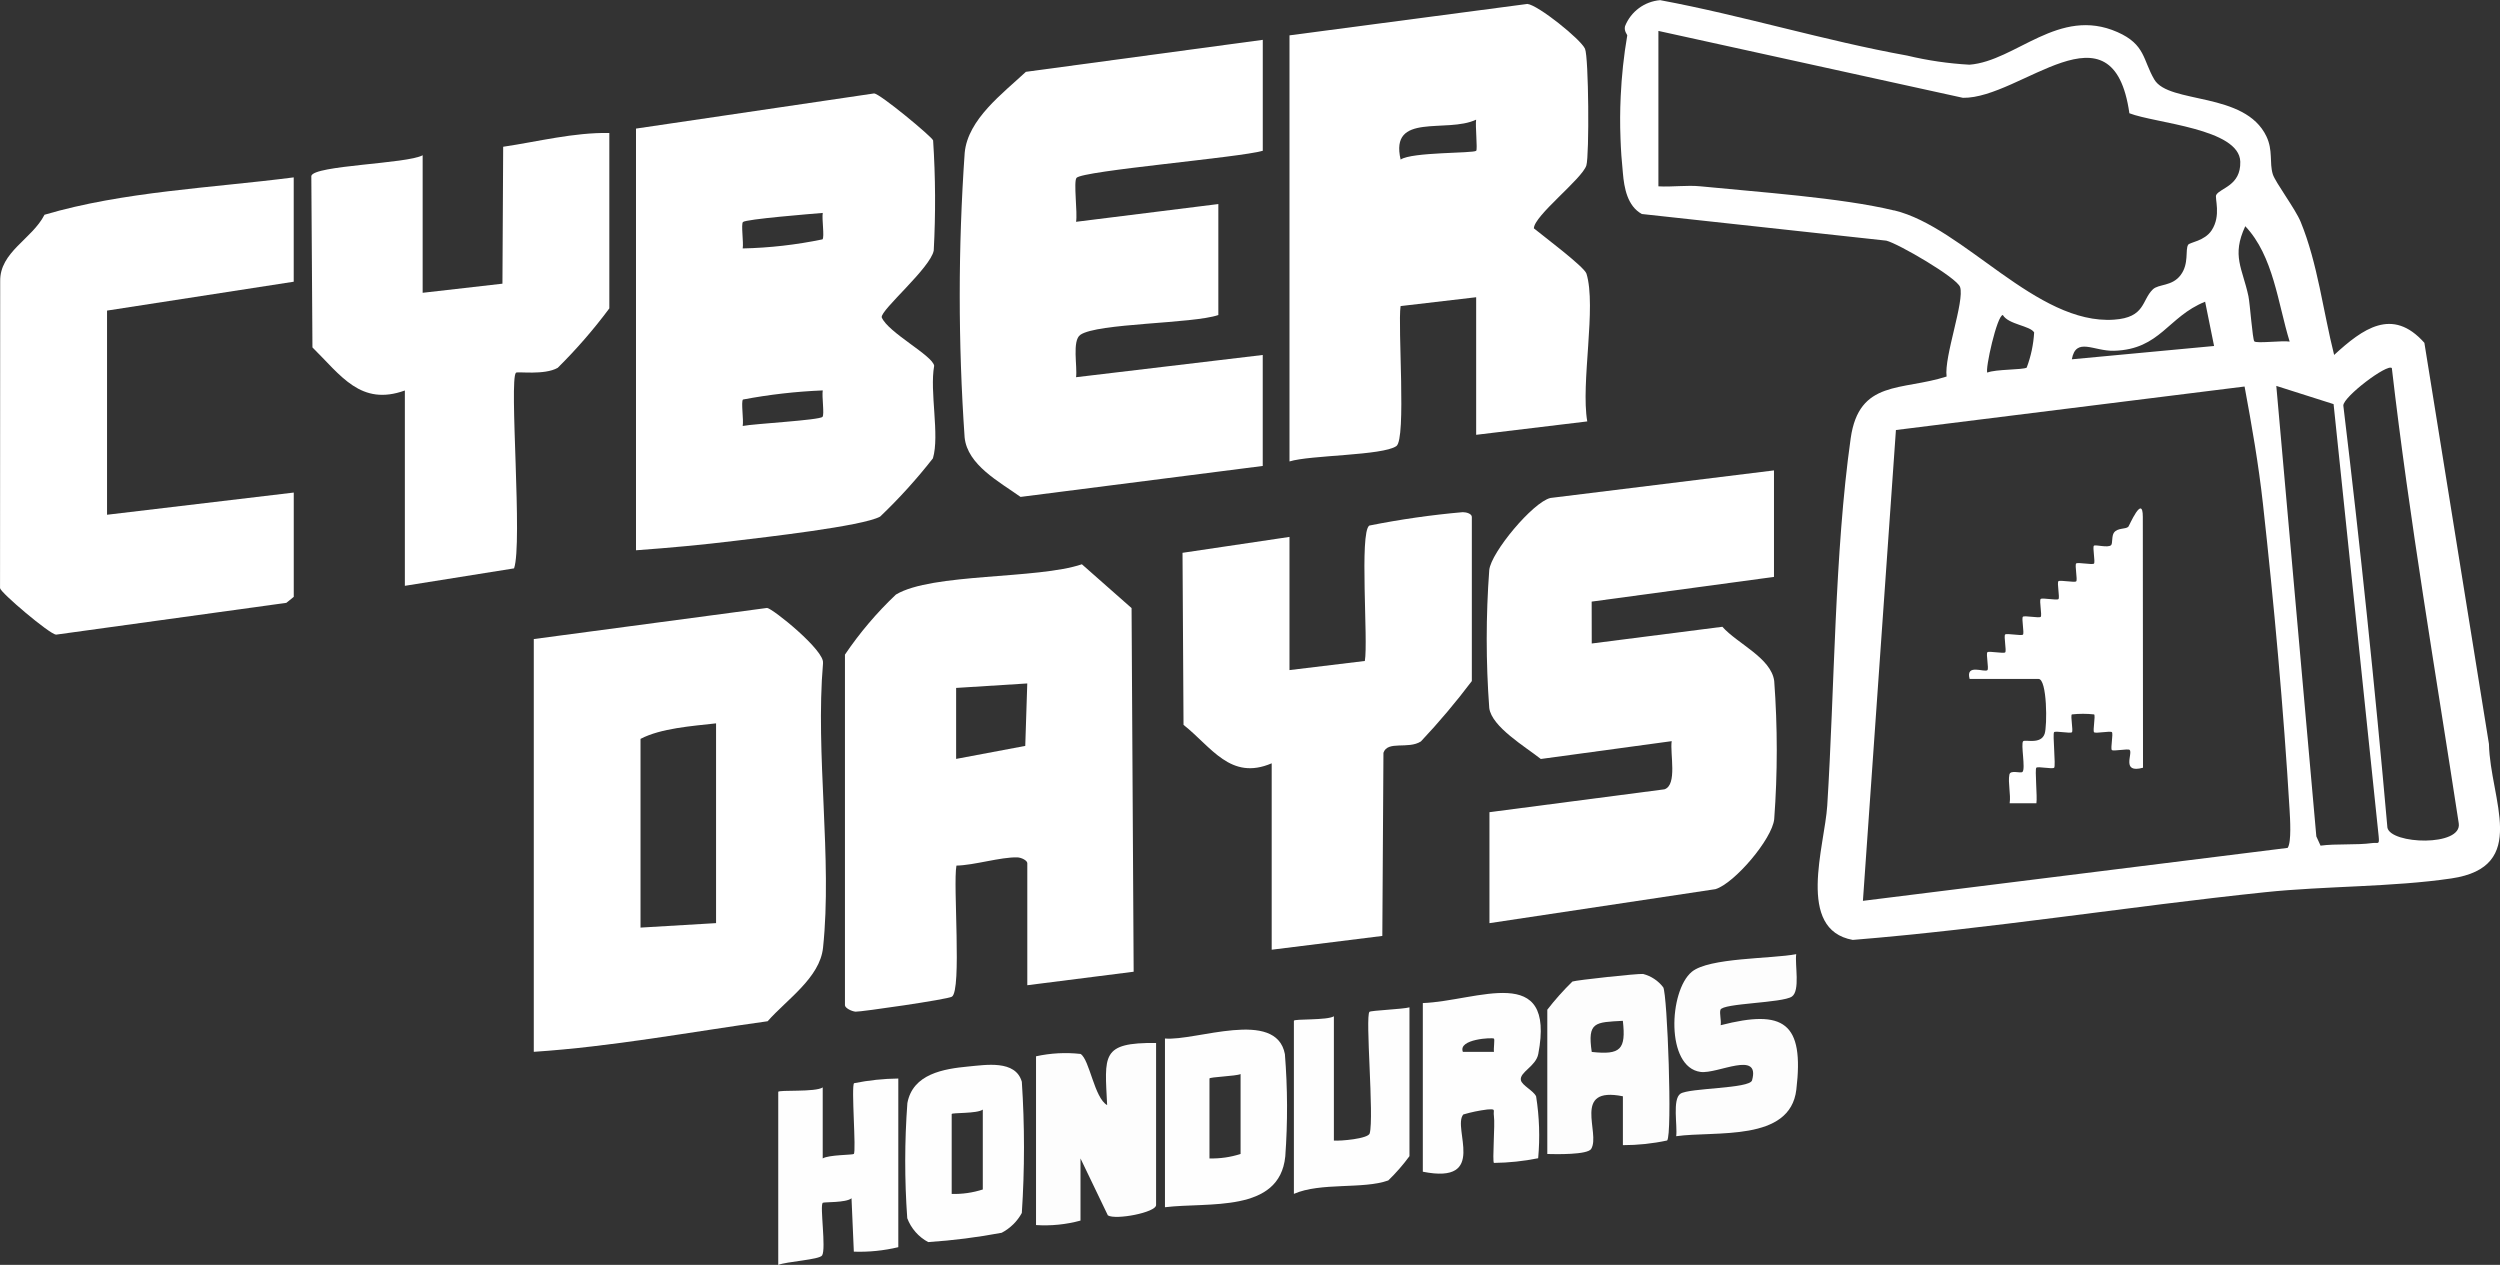
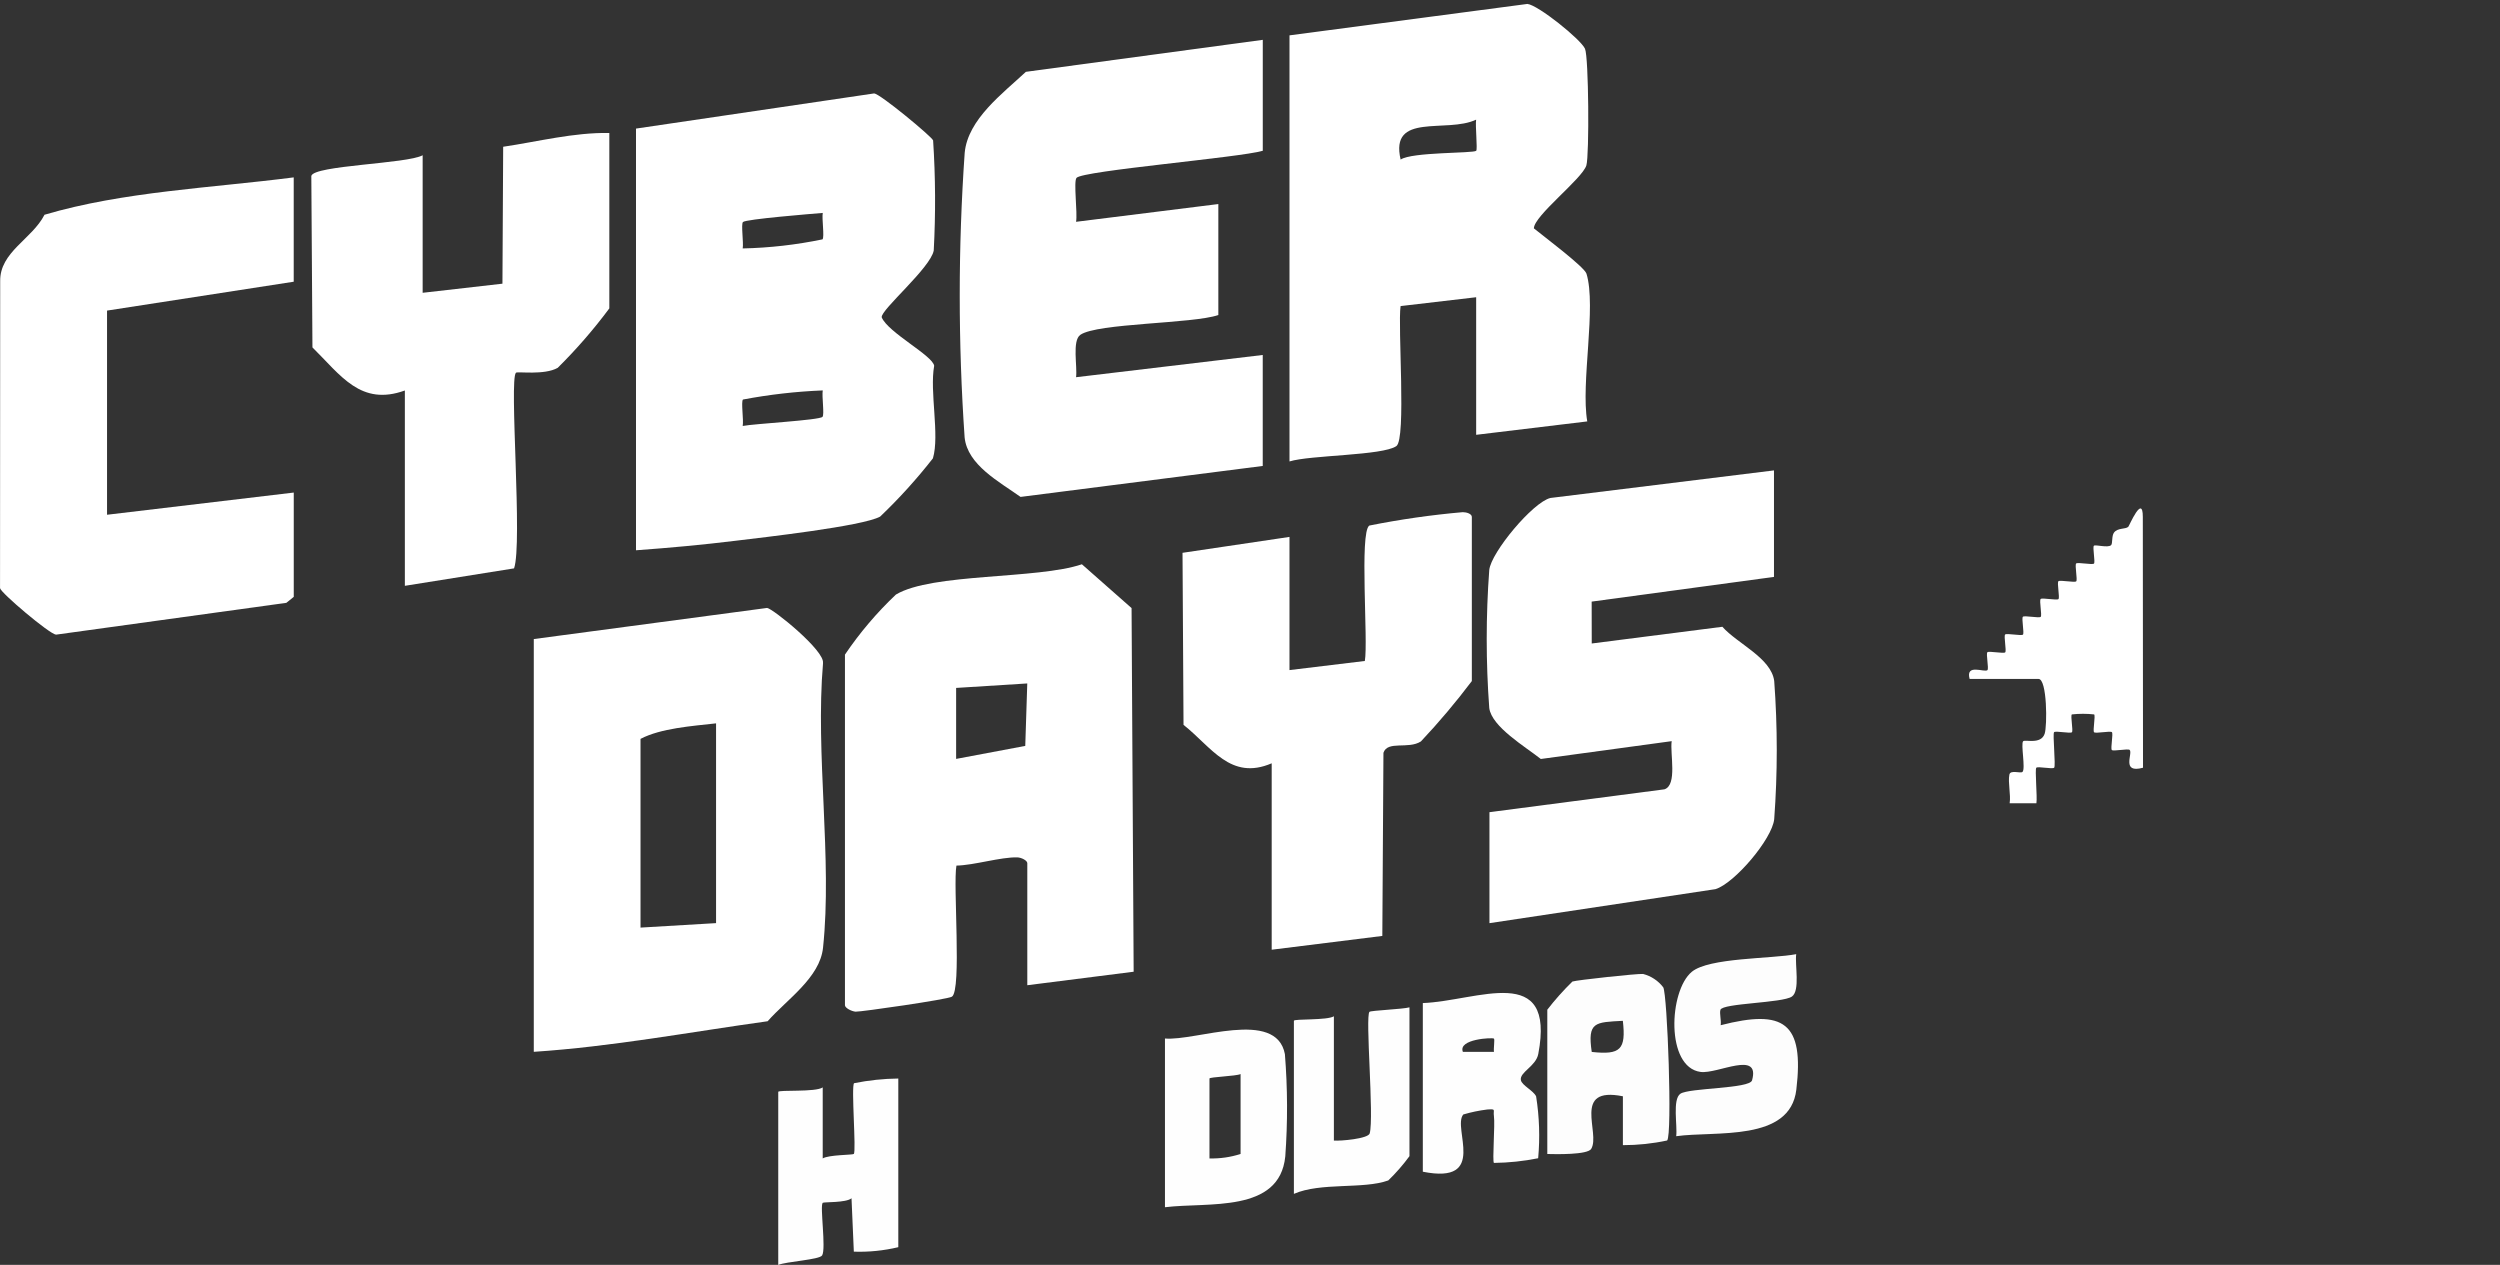
<svg xmlns="http://www.w3.org/2000/svg" id="Capa_2" data-name="Capa 2" viewBox="0 0 647.64 327.68">
  <rect x="0" y="0" width="647.64" height="327.68" fill="#333333" stroke="none" />
  <defs>
    <style>      .cls-1 {        fill: #fff;      }      .cls-2 {        fill: none;      }      .cls-3 {        fill: #fefefe;      }      .cls-4 {        clip-path: url(#clippath);      }      .cls-5 {        fill: #fdfdfd;      }    </style>
    <clipPath id="clippath">
      <rect class="cls-2" width="647.64" height="327.68" />
    </clipPath>
  </defs>
  <g id="Capa_1-2" data-name="Capa 1">
    <g class="cls-4">
      <g id="Grupo_83" data-name="Grupo 83">
        <path id="Trazado_370" data-name="Trazado 370" class="cls-1" d="M410.98,70.89c-.54-1.77-11.34-9.86-13.62-11.73,0-3.26,12.57-12.87,13.6-16.32.78-2.62.61-28.08-.36-30.22-1.13-2.47-12.15-11.32-14.92-11.6l-61.63,8.14v110.38c5.39-1.68,24.13-1.49,27.69-3.98,2.6-1.82.32-30.98,1.09-36.27l19.58-2.29v35.64l28.78-3.47c-1.72-9.88,2.43-29.7-.21-38.3M382.42,39.06c-.7.69-16.71.29-19.58,2.28-2.89-12.36,11.9-6.72,19.56-10.34-.25,1.56.4,7.68.02,8.06" />
        <path id="Trazado_371" data-name="Trazado 371" class="cls-1" d="M327.13,10.31v28.75c-5.94,1.76-46.67,5.16-48.25,7.02-.82.96.31,9.17-.12,11.38l36.86-4.6v28.75c-6.6,2.28-31.38,2.07-35.75,5.13-2.18,1.53-.73,8.24-1.11,10.98l48.36-5.76v28.75l-62.74,8.02c-5.51-3.93-13.78-8.29-14.49-15.43-1.69-24.54-1.69-49.18.02-73.72.81-8.69,9.86-15.37,15.85-20.97l61.36-8.29Z" />
        <path id="Trazado_372" data-name="Trazado 372" class="cls-1" d="M76.09,45.96v27.02l-48.36,7.48v52.89l48.37-5.75v27.02l-1.92,1.55-59.67,8.24c-1.7-.15-14.36-10.87-14.5-12.05l.04-79.45c-.16-7.65,8.24-10.93,11.48-17.28,20.41-6.03,43.26-6.93,64.58-9.68" />
        <path id="Trazado_373" data-name="Trazado 373" class="cls-1" d="M157.85,34.46v45.43c-4.06,5.46-8.53,10.61-13.37,15.4-3.47,1.98-10.43.88-10.82,1.27-1.8,1.78,1.75,44.33-.49,50.68l-28.29,4.52v-50.6c-11.44,4.13-16.57-3.9-23.94-11.16l-.29-44.42c.64-2.77,24.82-3.13,28.84-5.36v35.63l20.67-2.36.19-35.47c9.11-1.35,18.26-3.73,27.51-3.57" />
        <path id="Trazado_374" data-name="Trazado 374" class="cls-1" d="M242.01,94.79c-.32-2.66-12-8.65-13.6-12.59-.29-1.92,12.62-12.76,13.48-17.29.51-9.51.46-19.04-.16-28.54-.35-1-13.77-12.1-15.27-12.17l-61.7,9.11v109.24c8.56-.62,17.24-1.41,25.76-2.46,7.13-.87,32.93-3.76,37.48-6.26,4.92-4.69,9.49-9.74,13.68-15.1,1.78-6-.89-17.26.32-23.95M213.07,107.99c-.82.87-17.68,1.77-20.67,2.36.29-1.52-.47-6.28.07-6.85,6.82-1.29,13.73-2.08,20.67-2.36-.27,1.52.47,6.28-.07,6.85M213.07,62.01c-6.8,1.41-13.72,2.2-20.67,2.35.27-1.51-.47-6.28.07-6.84.71-.75,17.82-2.12,20.67-2.36-.27,1.51.49,6.27-.07,6.85" />
-         <path id="Trazado_375" data-name="Trazado 375" class="cls-5" d="M299.49,270.2v41.97c0,1.93-10.49,3.93-12.49,2.68l-7.09-14.75v16.1c-3.75,1.02-7.64,1.41-11.52,1.16v-43.72c3.79-.83,7.68-1.04,11.54-.61,2.33,1.44,3.56,11.43,6.88,13.25-.61-12.89-1.7-16.24,12.68-16.09" />
        <path id="Trazado_376" data-name="Trazado 376" class="cls-5" d="M430.85,255.74c-1.3-1.69-3.13-2.9-5.2-3.43-1.36-.13-17.13,1.57-18.3,1.96-2.34,2.28-4.52,4.72-6.51,7.3v37.38c2.18.06,10.38.24,11.36-1.31,2.52-4.06-5.12-16.32,8.22-13.64v12.66c3.85,0,7.7-.4,11.46-1.21,1.38-1.43.07-37.88-1.01-39.69M412.35,272.51c-1.16-7.83.87-7.67,8.06-8.06.84,7.43-.58,8.88-8.06,8.06" />
        <path id="Trazado_377" data-name="Trazado 377" class="cls-3" d="M332.86,273.07c-2.26-11.85-23.11-3.32-31.07-4.04v43.71c11.23-1.38,29.69,1.59,31.17-13.16.64-8.82.61-17.68-.1-26.5M321.38,298.94c-2.6.84-5.33,1.23-8.06,1.16v-20.7c0-.42,6.88-.6,8.06-1.16v20.7Z" />
        <path id="Trazado_378" data-name="Trazado 378" class="cls-3" d="M393.99,279.82c-.37-2.09,3.9-3.57,4.51-6.78,4.54-23.94-15.75-13.72-29.91-13.19v43.69c17.01,3.39,7.53-11.37,10.49-14.83,2.03-.6,4.11-1.03,6.21-1.29,2.4-.15,1.48.02,1.72,1.71.32,2.19-.45,11.69,0,12.13,3.85-.05,7.69-.45,11.46-1.21.49-5.34.31-10.73-.53-16.03-.68-1.48-3.7-2.86-3.94-4.19M387.03,272.5h-8.06c-1.35-3.36,7.73-3.77,8.05-3.44.24.24-.13,2.5,0,3.44" />
        <path id="Trazado_379" data-name="Trazado 379" class="cls-5" d="M465.32,247.18c-.38,2.73,1.07,9.45-1.11,10.98-2.44,1.7-17.99,1.71-18.52,3.44-.29.92.26,2.77.06,3.99,16.4-4.22,21.67-.68,19.6,16.7-1.61,13.6-20.89,10.63-31.12,12.05.36-2.66-1.03-9.57,1.09-11,2.28-1.54,17.95-1.28,18.56-3.47,2.2-7.89-8.93-1.59-13.34-2.18-9.08-1.22-8.21-20.98-2.29-25.92,4.47-3.73,20.61-3.35,27.08-4.59" />
        <path id="Trazado_380" data-name="Trazado 380" class="cls-3" d="M232.71,279.39v43.7c-3.77.9-7.65,1.29-11.52,1.16l-.6-13.83c-1.43,1.21-7.19.92-7.46,1.18-.78.74.92,11.91-.16,13.63-.71,1.12-9.29,1.57-11.36,2.46v-44.83c0-.58,9.68.13,11.52-1.16v18.4c1.55-.96,7.75-.88,8.05-1.16.68-.64-.71-17.53.07-18.33,3.77-.76,7.61-1.17,11.45-1.21" />
-         <path id="Trazado_381" data-name="Trazado 381" class="cls-3" d="M264.7,280.21c-1.64-5.69-9.37-4.33-13.82-3.93-6.41.61-14.42,1.9-15.82,9.49-.73,9.93-.74,19.89-.03,29.82,1,2.65,2.92,4.84,5.42,6.18,6.39-.42,12.75-1.23,19.04-2.41,2.21-1.16,4.03-2.94,5.22-5.13.75-11.33.75-22.69,0-34.02M254.6,308.14c-2.6.84-5.33,1.23-8.06,1.16v-20.7c0-.4,6.64-.06,8.06-1.16v20.7Z" />
        <path id="Trazado_382" data-name="Trazado 382" class="cls-3" d="M365.13,260.99v38.52c-1.65,2.25-3.48,4.35-5.49,6.29-6.49,2.34-17.53.43-24.45,3.48v-44.85c0-.52,8.7-.07,10.36-1.16v32.2c1.68.15,8.9-.47,9.28-1.86,1.16-4.22-1.2-30.39-.06-31.49.38-.36,8.67-.68,10.35-1.16" />
        <path id="Trazado_383" data-name="Trazado 383" class="cls-1" d="M459.56,121.85v27.6l-47.23,6.4.02,10.85,33.84-4.33c3.88,4.38,12.64,8.06,13.43,14.04.88,11.91.88,23.87,0,35.78-.51,5.14-10.28,16.64-15.22,18.15l-58.55,8.81v-28.75l45.32-5.92c3.42-1.09,1.41-9.29,1.89-12.48l-33.9,4.62c-4.02-3.18-12.71-8.32-13.36-13.19-.88-11.91-.88-23.87,0-35.77.45-4.53,11.3-17.59,15.86-18.66l57.9-7.14Z" />
        <path id="Trazado_384" data-name="Trazado 384" class="cls-1" d="M381.26,176.47c-4.1,5.43-8.49,10.64-13.16,15.6-3.28,2.12-8.64-.29-9.71,2.95l-.29,47.44-28.66,3.57v-48.29c-10.67,4.57-15.58-4.22-22.84-9.96l-.26-44.57,27.71-4.12v34.5l19.52-2.36c.91-5.12-1.44-33.34,1.16-35.08,8-1.6,16.08-2.76,24.21-3.47.95,0,2.35.4,2.35,1.25v42.54Z" />
        <path id="Trazado_385" data-name="Trazado 385" class="cls-1" d="M293.68,251.74l-.54-94.21-12.87-11.35c-11.56,3.92-38.84,2.24-48.17,7.84-4.96,4.69-9.39,9.91-13.21,15.56v90.83c0,.71,1.71,1.59,2.76,1.67,1.27.08,23.92-3.18,24.96-3.89,2.57-1.73.24-28.95,1.16-33.95,4.62-.09,11.45-2.24,15.76-2.13,1.09.03,2.6.81,2.6,1.51v31.61l27.57-3.5ZM265.6,193.23l-17.91,3.37v-18.39l18.43-1.16-.52,16.18Z" />
        <path id="Trazado_386" data-name="Trazado 386" class="cls-1" d="M213.19,171.81c.64-3.18-13.03-14.19-14.47-14.32l-60.44,8.06v106.93c20.31-1.34,40.43-5.12,60.58-7.92,5.02-5.69,13.53-11.27,14.35-19.03,2.44-22.98-2.02-50.27,0-73.72M185.5,239.14l-19.57,1.16v-48.89c5.32-2.77,13.29-3.31,19.57-4.02v51.76Z" />
-         <path id="Trazado_387" data-name="Trazado 387" class="cls-1" d="M644.78,192.75l-16.73-103.94c-8.29-9.33-15.98-3.64-23.38,3.14-2.81-11.16-4.28-23.81-8.67-34.48-1.4-3.41-6.58-10.25-7.22-12.34-.92-3.02.1-6.16-1.66-9.82-5.57-11.64-25.27-8.31-29.03-14.71-2.98-5.05-2.27-9.07-9.56-12.29-15.2-6.71-26.29,7.51-38.32,8.45-5.44-.3-10.85-1.09-16.14-2.36-21.41-3.86-42.58-10.37-64-14.36-4.07.34-7.6,2.96-9.1,6.76-.31,1.28.62,2.18.58,2.39-.9,5.23-1.46,10.52-1.7,15.82v.05c-.17,3.56-.19,7.14-.05,10.74v.04c.1,2.99.31,5.99.62,8.99.32,3.82,1.16,8.56,4.91,10.61l63.33,6.9c3.08.75,18.29,9.59,19.11,12.02,1.22,3.6-4.19,18.09-3.49,23.18-11.63,3.76-22.69.75-24.85,16.02-4.19,29.72-4.16,64.75-6.07,95.13-.66,10.49-8.15,32.13,6.61,34.8,35.58-2.89,71.21-8.63,106.84-12.36,15.58-1.63,33-1.31,48.25-3.57,20.31-3.01,10.02-20.49,9.72-34.77M593.14,88.49c-1.79-.32-8.53.54-9.14-.05-.47-.46-1.13-9.79-1.53-11.7-1.55-7.29-4.41-10.45-.82-18.14,7.31,7.71,8.45,20.01,11.5,29.89M490.71,54.53c-13.78-3.33-35.46-4.79-50.16-6.26-3.59-.36-7.34.21-10.93,0V8.01l78.89,17.33c15.04.22,38.86-25.9,43.12,4,6.72,2.62,28.52,3.94,28.73,12.56.15,6.23-5.17,6.75-6.23,8.59-.45.81,1.35,5.34-1.2,9.19-1.83,2.77-5.65,3.08-6.07,3.72-.83,1.31.29,4.85-1.94,7.84s-5.71,2.28-7.21,3.72c-2.93,2.81-1.9,7.3-10.08,7.85-20.08,1.36-38.86-23.94-56.91-28.31M573.58,89.63l-36.86,3.45c1.08-5.86,5.65-2.06,10.94-2.21,11.99-.35,13.91-8.83,23.59-12.71l2.32,11.48ZM525.04,95.23c-.98.61-8.09.39-10.2,1.29-.66-.68,2.51-14.91,4.01-14.91,1.43,2.46,7.08,2.76,8.11,4.51-.18,3.12-.83,6.19-1.93,9.11M592.64,219.65l-110.04,13.72,8.55-121.97,90.32-11.27c1.85,9.96,3.64,20.24,4.75,30.32,2.84,25.61,5.39,53.67,6.91,79.35.13,2.19.52,8.43-.49,9.82M614.48,218.41c-3.97.55-9.31.12-13.33.66l-1.09-2.4-10.37-116.7,14.84,4.72,11.68,111.97c.22,2.37-.13,1.52-1.73,1.75M618.47,214.37c-3.23-36.51-7.04-72.95-11.42-109.33.05-2.31,11.45-10.92,12.57-9.68,4.56,39.36,11.33,78.67,17.33,117.91.96,6.11-17.71,5.49-18.49,1.09" />
        <path id="Trazado_388" data-name="Trazado 388" class="cls-1" d="M555.14,198.89c-5.71,1.54-2.54-3.72-3.44-4.62-.4-.4-4.24.42-4.62.02s.42-4.23.02-4.62-4.24.42-4.62.02.41-4.21.02-4.62c-1.92-.21-3.86-.21-5.78,0-.4.41.41,4.23.02,4.62s-4.2-.42-4.62-.02.48,8.78.02,9.21-4.2-.41-4.62,0,.29,7.53.02,9.21h-6.93c.34-2.29-.48-5.37-.07-7.43.26-1.31,2.92-.22,3.4-.7.83-.82-.5-7.3.17-7.94.54-.51,4.58.92,5.56-1.92.7-2.02.66-14.22-1.58-14.22h-17.85c-1.12-4.1,3.92-1.56,4.62-2.29.4-.41-.42-4.23-.02-4.62s4.24.42,4.62.02-.42-4.23-.02-4.62,4.24.42,4.62.02-.42-4.23-.02-4.62,4.24.42,4.62.02-.42-4.23-.02-4.62,4.24.42,4.62.02-.42-4.23-.02-4.62,4.24.42,4.62.02-.42-4.23-.02-4.62,4.24.42,4.62.02-.42-4.25-.02-4.62,3.61.63,4.45-.15c.45-.42.1-2.39.76-3.26.97-1.28,2.98-.82,3.7-1.5.24-.23,3.76-8.6,3.76-2.56l.05,64.97Z" />
      </g>
    </g>
  </g>
</svg>